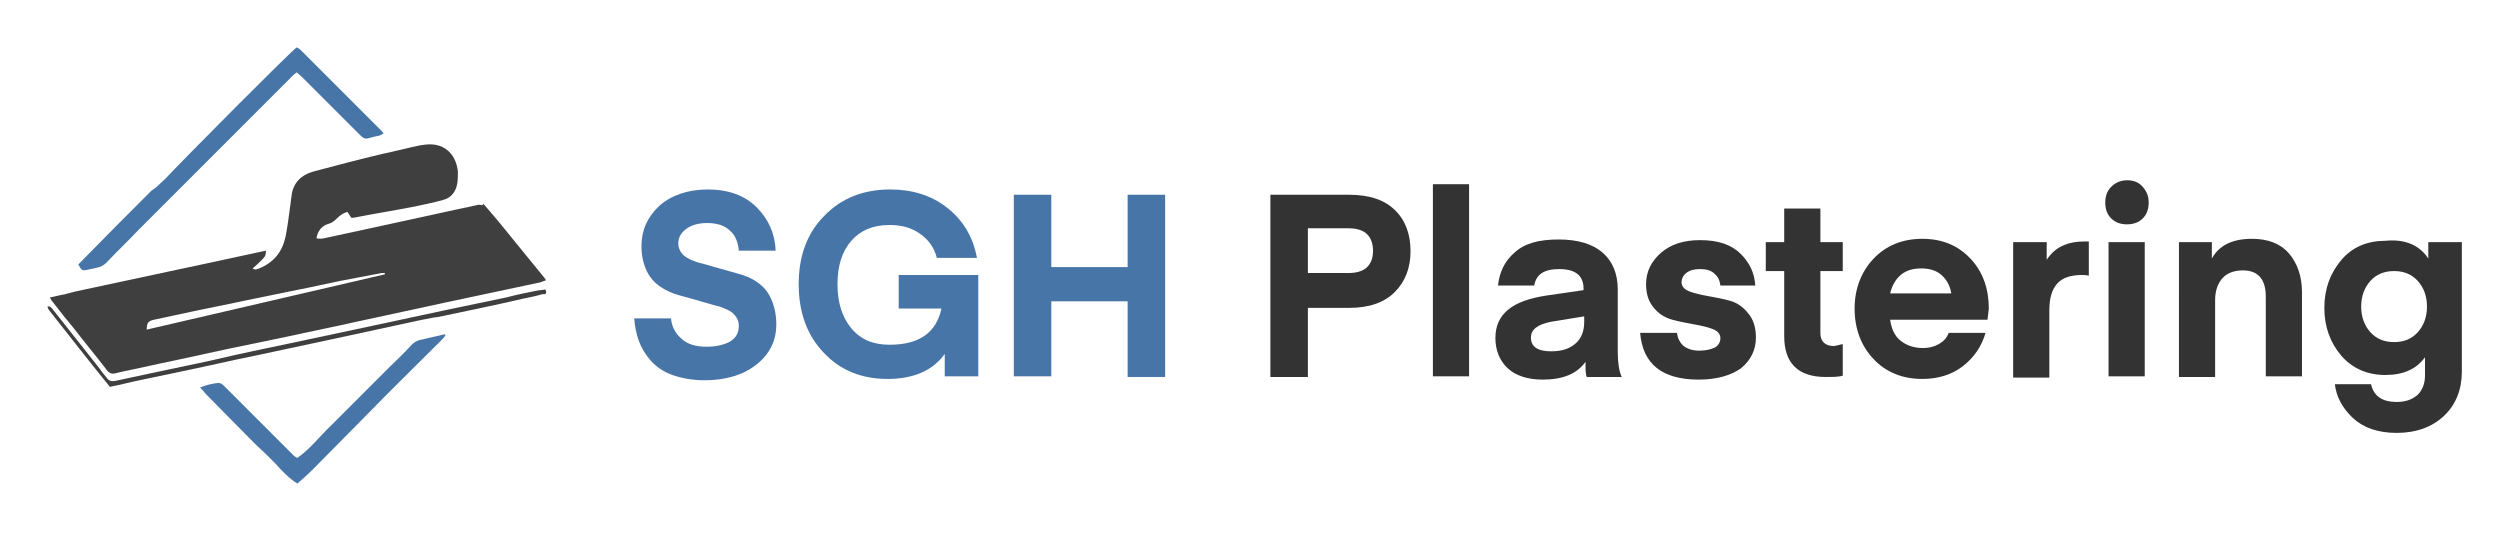
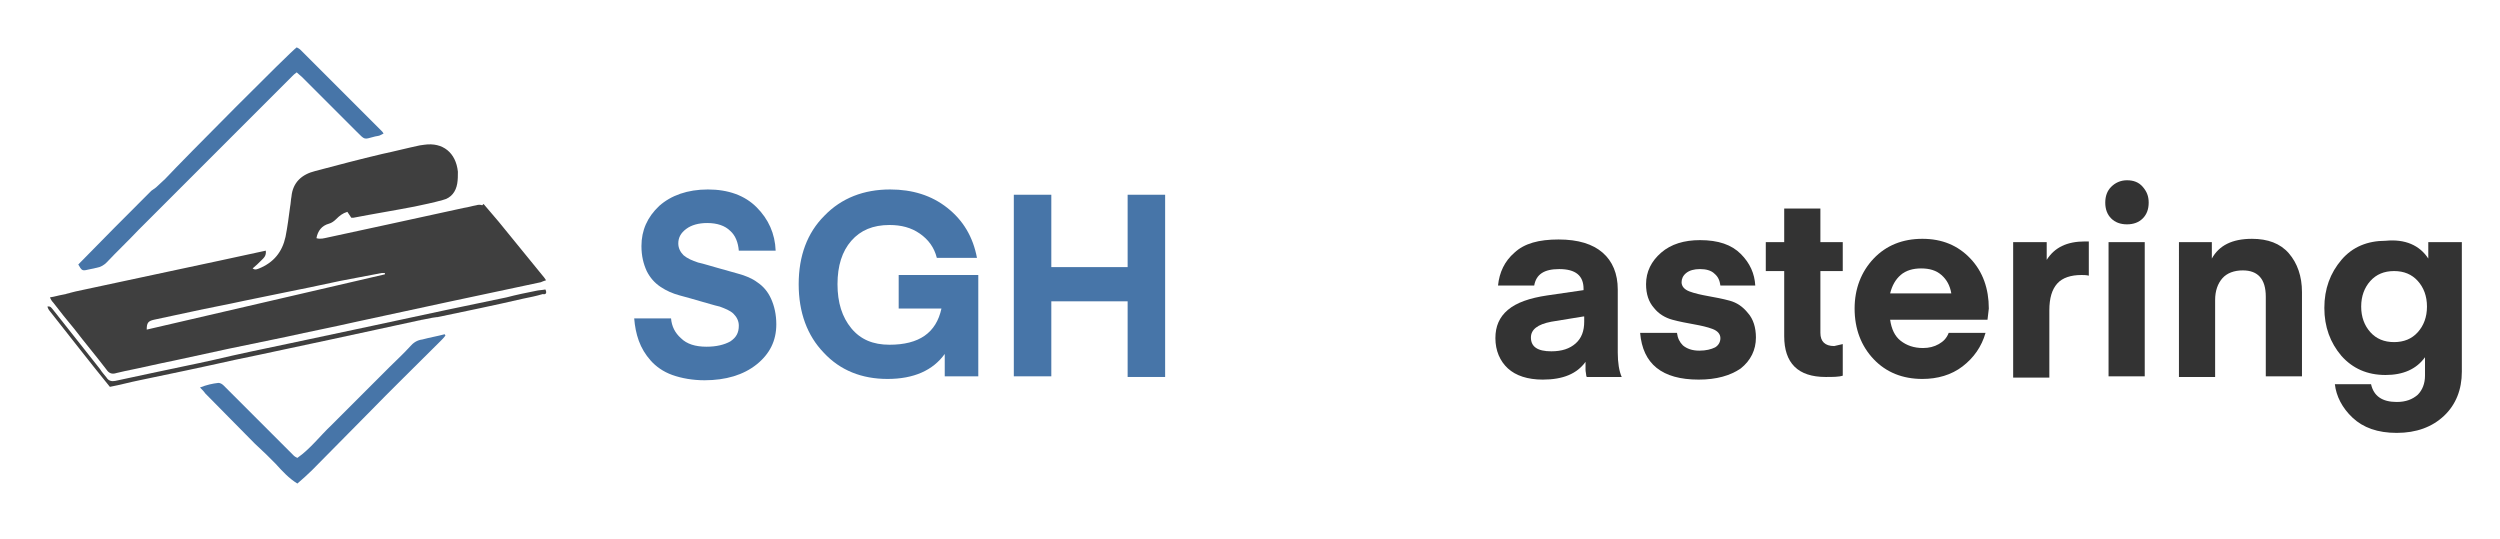
<svg xmlns="http://www.w3.org/2000/svg" version="1.1" id="Layer_1" x="0px" y="0px" viewBox="0 0 380 82" style="enable-background:new 0 0 380 82;" xml:space="preserve">
  <style type="text/css">
	.st0{fill:none;}
	.st1{fill:#3F3F3F;}
	.st2{fill:#4775A8;}
	.st3{fill:#333333;}
</style>
  <path class="st0" d="M58.5,41.7c0-0.1,0-0.1,0-0.2c-0.2,0-0.3,0-0.5,0c-2.1,0.4-4.2,0.8-6.3,1.2c-2.1,0.4-4.2,0.9-6.2,1.3  c-2.8,0.6-5.5,1.1-8.3,1.7c-2.7,0.6-5.5,1.1-8.2,1.7c-1.9,0.4-3.7,0.8-5.6,1.2c-0.9,0.2-1.1,0.5-1.1,1.6  C34.4,47.4,46.5,44.5,58.5,41.7z" />
  <path class="st1" d="M8.1,46c1,1.3,2.1,2.7,3.2,4c1.6,2.1,3.3,4.1,4.9,6.2c0.4,0.6,0.9,0.7,1.5,0.5c0.4-0.1,0.8-0.2,1.3-0.3  c2.5-0.5,5-1.1,7.5-1.6c2.8-0.6,5.5-1.2,8.3-1.8c2.9-0.6,5.8-1.2,8.7-1.8c3.6-0.8,7.2-1.5,10.7-2.3c4.6-1,9.2-2,13.9-3  c4.7-1,9.4-2,14.1-3c0.2-0.1,0.5-0.2,0.8-0.3c-0.2-0.3-0.4-0.6-0.6-0.8c-2.2-2.7-4.4-5.4-6.6-8.1L73.5,31l-0.2,0.2  c-0.3-0.1-0.6-0.1-0.9,0c-0.6,0.1-1.2,0.3-1.9,0.4c-3.7,0.8-7.4,1.6-11,2.4c-3.2,0.7-6.4,1.4-9.7,2.1c-0.5,0.1-1.1,0.3-1.7,0.1  c0.2-1.1,0.8-1.9,1.9-2.2c0.4-0.1,0.8-0.4,1.1-0.7c0.5-0.5,1-0.9,1.7-1.1c0.2,0.3,0.4,0.6,0.6,0.9c0.1,0,0.2,0,0.3,0  c3.1-0.6,6.2-1.1,9.3-1.7c1.4-0.3,2.9-0.6,4.3-1c1.3-0.3,2-1.3,2.2-2.5c0.1-0.6,0.1-1.2,0.1-1.8c-0.3-2.9-2.3-4.5-5.1-4.1  c-0.2,0-0.5,0.1-0.7,0.1c-1.9,0.4-3.8,0.9-5.7,1.3c-3.4,0.8-6.8,1.7-10.2,2.6c-2,0.5-3.4,1.7-3.6,3.9c-0.1,0.5-0.1,1-0.2,1.5  c-0.2,1.5-0.4,3.1-0.7,4.6c-0.5,2.3-1.8,3.9-4,4.8c-0.3,0.1-0.6,0.3-1,0c0.5-0.4,0.9-0.8,1.3-1.2c0.4-0.4,0.8-0.7,0.7-1.5  c-9.6,2.1-19.2,4.1-28.9,6.2c0,0,0,0,0,0l-0.8,0.2c0,0,0,0,0,0c-0.2,0.1-0.5,0.1-0.7,0.2l-0.5,0.1l0,0c-0.6,0.1-1.2,0.3-1.9,0.4  C7.7,45.5,7.9,45.8,8.1,46z M63.6,34.2C63.7,34.2,63.7,34.2,63.6,34.2L63.6,34.2C63.6,34.2,63.6,34.2,63.6,34.2z M23.4,48.6  c1.9-0.4,3.7-0.8,5.6-1.2c2.7-0.6,5.5-1.1,8.2-1.7c2.8-0.6,5.5-1.1,8.3-1.7c2.1-0.4,4.2-0.9,6.2-1.3c2.1-0.4,4.2-0.8,6.3-1.2  c0.2,0,0.3,0,0.5,0c0,0.1,0,0.1,0,0.2c-12.1,2.8-24.1,5.6-36.2,8.4C22.3,49.1,22.5,48.8,23.4,48.6z" />
  <path class="st2" d="M13.3,41c0.5-0.1,0.9-0.2,1.4-0.3c0.6-0.1,1.1-0.4,1.5-0.8c1.6-1.7,3.3-3.3,4.9-5c3.6-3.6,7.2-7.2,10.7-10.7  c4.2-4.2,8.4-8.4,12.6-12.6c0.2-0.2,0.4-0.4,0.7-0.6c0.3,0.3,0.6,0.5,0.8,0.7c2.8,2.8,5.5,5.5,8.3,8.3c1.3,1.3,1.1,1.2,2.6,0.8  c0.3-0.1,0.6-0.1,0.9-0.2c0.2-0.1,0.4-0.2,0.6-0.3c-0.1-0.2-0.2-0.3-0.3-0.4c-4.1-4.1-8.2-8.2-12.3-12.3c-0.2-0.2-0.4-0.3-0.6-0.4  c-1,0.7-17,16.8-20,20l0,0l-1.4,1.3c0,0,0,0,0,0c0,0,0,0,0,0L23,29l0,0c-3.8,3.8-7.5,7.5-11.1,11.2C12.4,41.1,12.5,41.2,13.3,41z" />
  <path class="st2" d="M64.2,51.6c-0.8,0.1-1.4,0.5-1.9,1.1c-1,1.1-2.1,2.1-3.1,3.1c-2.5,2.5-5,5-7.5,7.5c-0.2,0.2-0.3,0.3-0.5,0.5  l-0.8,0.8c0,0,0,0,0,0c-1.8,1.7-3.2,3.6-5.2,5c-0.2-0.1-0.4-0.2-0.5-0.3c-1.1-1.1-2.1-2.1-3.2-3.2c-2.5-2.5-5-5-7.5-7.5  c-0.2-0.2-0.5-0.4-0.8-0.4c-0.9,0.1-1.8,0.3-2.8,0.7c0.3,0.3,0.6,0.6,0.8,0.9c2.5,2.5,5,5.1,7.5,7.6c0.6,0.6,1.2,1.1,1.8,1.7  c0.5,0.5,0.9,0.9,1.4,1.4c1,1.1,2,2.2,3.3,3c0.8-0.7,1.5-1.3,2.2-2c2.8-2.8,5.6-5.7,8.4-8.5c3.7-3.8,7.5-7.5,11.2-11.2  c0.2-0.2,0.5-0.5,0.7-0.8c0-0.1-0.1-0.1-0.1-0.2C66.5,51.1,65.3,51.3,64.2,51.6z" />
  <path class="st1" d="M82.9,44c-0.5,0.1-1,0.1-1.4,0.2c-1.5,0.3-3,0.6-4.5,1c-3,0.6-6.1,1.3-9.1,1.9c-3.7,0.8-7.5,1.6-11.2,2.4  c-4.2,0.9-8.5,1.8-12.7,2.7c-3.8,0.8-7.7,1.6-11.5,2.5c-3.1,0.7-6.2,1.3-9.4,2c-1.9,0.4-3.7,0.8-5.6,1.2c-0.5,0.1-1,0-1.3-0.5  c-0.3-0.4-0.7-0.8-1-1.3c-2.4-3-4.8-6.1-7.2-9.1c-0.2-0.2-0.3-0.5-0.8-0.4c0.1,0.3,0.2,0.5,0.3,0.6c3.1,3.9,6.1,7.8,9.2,11.6  c1.6-0.3,3-0.7,4.5-1c4.8-1,9.6-2,14.5-3.1c4.9-1,9.8-2.1,14.6-3.1c4.5-1,8.9-1.9,13.4-2.9c0.2,0,0.3-0.1,0.5-0.1l1.5-0.3  c0.2,0,0.5-0.1,0.7-0.1l0.1,0l0,0c0,0,0,0,0,0c4.3-0.9,8.7-1.8,13-2.8c1-0.2,2-0.4,3-0.7C82.9,44.8,83.2,44.6,82.9,44z" />
  <g>
    <path class="st2" d="M107.4,52.7c1.5,0,2.7-0.3,3.6-0.8c0.9-0.6,1.3-1.3,1.3-2.4c0-0.7-0.3-1.3-0.8-1.8c-0.5-0.5-1.3-0.8-2.1-1.1   c-0.9-0.2-1.8-0.5-2.9-0.8c-1-0.3-2.1-0.6-3.2-0.9c-1.1-0.3-2-0.7-2.9-1.3c-0.9-0.6-1.6-1.4-2.1-2.4c-0.5-1.1-0.8-2.3-0.8-3.8   c0-2.4,0.9-4.4,2.7-6.1c1.8-1.6,4.3-2.5,7.4-2.5c3.1,0,5.6,0.9,7.4,2.7c1.8,1.8,2.8,4,2.9,6.6h-5.6c-0.1-1.2-0.5-2.3-1.3-3   c-0.8-0.8-2-1.2-3.5-1.2c-1.3,0-2.4,0.3-3.2,0.9c-0.8,0.6-1.2,1.3-1.2,2.2c0,0.7,0.3,1.3,0.8,1.8c0.6,0.5,1.3,0.8,2.2,1.1   c0.9,0.2,1.8,0.5,2.9,0.8c1.1,0.3,2.1,0.6,3.2,0.9s2.1,0.7,2.9,1.3c0.9,0.6,1.6,1.4,2.1,2.5s0.8,2.4,0.8,3.9c0,2.5-1,4.5-3,6.1   c-2,1.6-4.7,2.4-7.9,2.4c-1.8,0-3.5-0.3-4.9-0.8c-1.4-0.5-2.5-1.3-3.3-2.2c-0.8-0.9-1.4-1.9-1.8-3c-0.4-1.1-0.6-2.2-0.7-3.4h5.6   c0.1,1.2,0.6,2.2,1.5,3C104.4,52.3,105.7,52.7,107.4,52.7z" />
    <path class="st2" d="M148.7,41.9v15.3h-5.1v-3.4c-1.8,2.5-4.7,3.8-8.7,3.8c-3.9,0-7.2-1.3-9.7-4c-2.5-2.6-3.8-6.1-3.8-10.4   c0-4.3,1.3-7.8,3.9-10.4c2.6-2.7,6-4,10-4c3.4,0,6.3,0.9,8.7,2.8s3.9,4.4,4.5,7.6h-6.1c-0.4-1.6-1.3-2.8-2.6-3.7   c-1.3-0.9-2.8-1.3-4.6-1.3c-2.5,0-4.4,0.8-5.8,2.4c-1.4,1.6-2.1,3.8-2.1,6.6c0,2.8,0.7,5,2.1,6.7c1.4,1.7,3.3,2.5,5.8,2.5   c4.5,0,7.1-1.8,7.9-5.5h-6.5v-5.1H148.7z" />
    <path class="st2" d="M177.1,29.6v27.7h-5.7V45.8h-11.6v11.4h-5.7V29.6h5.7v11h11.6v-11H177.1z" />
-     <path class="st3" d="M198.8,46.8v10.5h-5.7V29.6H205c3.2,0,5.5,0.8,7.1,2.4c1.6,1.6,2.3,3.7,2.3,6.2c0,2.5-0.8,4.6-2.4,6.2   c-1.6,1.6-3.9,2.4-7,2.4H198.8z M198.8,41.5h6.2c1.2,0,2.2-0.3,2.8-0.9s0.9-1.4,0.9-2.5c0-1-0.3-1.9-0.9-2.5s-1.6-0.9-2.8-0.9h-6.2   V41.5z" />
-     <path class="st3" d="M223.3,57.2h-5.5V28h5.5V57.2z" />
    <path class="st3" d="M234.5,57.7c-2.3,0-4.1-0.6-5.3-1.7c-1.2-1.1-1.9-2.7-1.9-4.6c0-1.8,0.6-3.2,1.9-4.3c1.3-1.1,3.3-1.8,6-2.2   l5.5-0.8v-0.2c0-2-1.2-3-3.7-3c-2.3,0-3.5,0.8-3.8,2.5h-5.5c0.2-2,1-3.7,2.5-5c1.5-1.4,3.7-2,6.7-2c3,0,5.2,0.7,6.7,2   s2.3,3.2,2.3,5.6v9.6c0,1.5,0.2,2.8,0.6,3.7h-5.3c0,0-0.1-0.1-0.1-0.3c0-0.2-0.1-0.5-0.1-0.8S241,55.4,241,55   C239.7,56.8,237.6,57.7,234.5,57.7z M240.7,48.1l-4.9,0.8c-2.1,0.4-3.1,1.2-3.1,2.4c0,1.4,1,2.1,3.1,2.1c1.6,0,2.8-0.4,3.7-1.2   c0.9-0.8,1.3-1.9,1.3-3.3V48.1z" />
    <path class="st3" d="M258.2,57.7c-5.6,0-8.5-2.4-8.9-7.1h5.6c0.1,0.8,0.4,1.4,0.9,1.9c0.6,0.5,1.4,0.8,2.5,0.8c1,0,1.8-0.2,2.4-0.5   c0.5-0.3,0.8-0.8,0.8-1.4c0-0.6-0.4-1.1-1.2-1.4c-0.8-0.3-1.7-0.5-2.8-0.7c-1.1-0.2-2.2-0.4-3.3-0.7c-1.1-0.3-2.1-0.9-2.8-1.8   c-0.8-0.9-1.2-2.1-1.2-3.6c0-1.9,0.8-3.5,2.3-4.8c1.5-1.3,3.5-1.9,5.9-1.9c2.8,0,4.8,0.7,6.2,2.1c1.4,1.4,2.1,3,2.2,4.8h-5.3   c-0.1-0.7-0.3-1.3-0.9-1.8c-0.5-0.5-1.3-0.7-2.2-0.7c-0.9,0-1.6,0.2-2.1,0.6c-0.5,0.4-0.7,0.9-0.7,1.4c0,0.6,0.4,1.1,1.2,1.4   c0.8,0.3,1.7,0.5,2.8,0.7c1.1,0.2,2.2,0.4,3.3,0.7s2,0.9,2.8,1.9c0.8,0.9,1.2,2.2,1.2,3.7c0,1.9-0.8,3.5-2.3,4.7   C263,57.1,260.9,57.7,258.2,57.7z" />
    <path class="st3" d="M280.1,52.3v4.8c-0.6,0.2-1.5,0.2-2.6,0.2c-4.2,0-6.3-2.1-6.3-6.2v-9.9h-2.8v-4.4h2.8v-5.1h5.5v5.1h3.4v4.4   h-3.4v9.4c0,1.3,0.7,2,2.1,2L280.1,52.3z" />
    <path class="st3" d="M302.1,48.6h-14.8c0.2,1.4,0.7,2.5,1.6,3.2c0.9,0.7,2,1.1,3.4,1.1c0.9,0,1.7-0.2,2.4-0.6   c0.7-0.4,1.2-0.9,1.5-1.7h5.6c-0.6,2.1-1.8,3.8-3.5,5.1s-3.8,1.9-6.1,1.9c-3,0-5.5-1-7.4-3c-1.9-2-2.9-4.6-2.9-7.7   c0-3,1-5.6,2.9-7.6c1.9-2,4.4-3,7.4-3c3,0,5.4,1,7.3,3c1.9,2,2.8,4.6,2.8,7.6L302.1,48.6z M292,40.8c-1.2,0-2.3,0.3-3.1,1   s-1.3,1.6-1.6,2.8h9.3c-0.2-1.2-0.7-2.1-1.5-2.8C294.3,41.1,293.3,40.8,292,40.8z" />
    <path class="st3" d="M317.5,36.7v5.2c-0.4-0.1-0.8-0.1-1.1-0.1c-1.6,0-2.9,0.4-3.7,1.3c-0.8,0.9-1.2,2.2-1.2,4.1v10.2h-5.5V36.8   h5.1v2.7c1.2-1.9,3.1-2.8,5.8-2.8L317.5,36.7z" />
    <path class="st3" d="M325.7,33.2c-0.6,0.6-1.4,0.9-2.4,0.9s-1.8-0.3-2.4-0.9s-0.9-1.4-0.9-2.4s0.3-1.8,0.9-2.4s1.4-1,2.4-1   s1.8,0.3,2.4,1s0.9,1.4,0.9,2.4S326.3,32.6,325.7,33.2z M320.5,57.2V36.8h5.5v20.4H320.5z" />
    <path class="st3" d="M336.2,36.8v2.5c1.1-2,3.1-3,6.1-3c2.4,0,4.3,0.7,5.6,2.2c1.3,1.5,2,3.5,2,5.9v12.8h-5.5V45.1   c0-2.7-1.2-4-3.5-4c-1.3,0-2.4,0.4-3.1,1.2c-0.7,0.8-1.1,1.9-1.1,3.3v11.7h-5.5V36.8H336.2z" />
-     <path class="st3" d="M369.1,39.3v-2.5h5.1v19.7c0,2.7-0.9,5-2.7,6.7c-1.8,1.7-4.2,2.6-7.2,2.6c-2.9,0-5.1-0.8-6.7-2.3   c-1.6-1.5-2.5-3.3-2.7-5.1h5.5c0.4,1.8,1.7,2.7,3.9,2.7c1.4,0,2.4-0.4,3.2-1.1c0.7-0.7,1.1-1.7,1.1-2.9v-2.8   c-1.3,1.8-3.3,2.7-6,2.7c-2.8,0-5-1-6.7-2.9c-1.7-2-2.6-4.4-2.6-7.3c0-2.9,0.9-5.3,2.6-7.3c1.7-2,4-2.9,6.7-2.9   C365.6,36.3,367.8,37.3,369.1,39.3z M367.5,50.5c0.9-1,1.4-2.3,1.4-3.9c0-1.6-0.5-2.9-1.4-3.9c-0.9-1-2.1-1.5-3.6-1.5   c-1.5,0-2.7,0.5-3.6,1.5c-0.9,1-1.4,2.3-1.4,3.9c0,1.6,0.5,2.9,1.4,3.9c0.9,1,2.1,1.5,3.6,1.5C365.4,52,366.6,51.5,367.5,50.5z" />
+     <path class="st3" d="M369.1,39.3v-2.5h5.1v19.7c0,2.7-0.9,5-2.7,6.7c-1.8,1.7-4.2,2.6-7.2,2.6c-2.9,0-5.1-0.8-6.7-2.3   c-1.6-1.5-2.5-3.3-2.7-5.1h5.5c0.4,1.8,1.7,2.7,3.9,2.7c1.4,0,2.4-0.4,3.2-1.1c0.7-0.7,1.1-1.7,1.1-2.9v-2.8   c-1.3,1.8-3.3,2.7-6,2.7c-2.8,0-5-1-6.7-2.9c-1.7-2-2.6-4.4-2.6-7.3c0-2.9,0.9-5.3,2.6-7.3c1.7-2,4-2.9,6.7-2.9   C365.6,36.3,367.8,37.3,369.1,39.3z M367.5,50.5c0.9-1,1.4-2.3,1.4-3.9c0-1.6-0.5-2.9-1.4-3.9c-0.9-1-2.1-1.5-3.6-1.5   c-1.5,0-2.7,0.5-3.6,1.5c-0.9,1-1.4,2.3-1.4,3.9c0,1.6,0.5,2.9,1.4,3.9c0.9,1,2.1,1.5,3.6,1.5C365.4,52,366.6,51.5,367.5,50.5" />
  </g>
</svg>